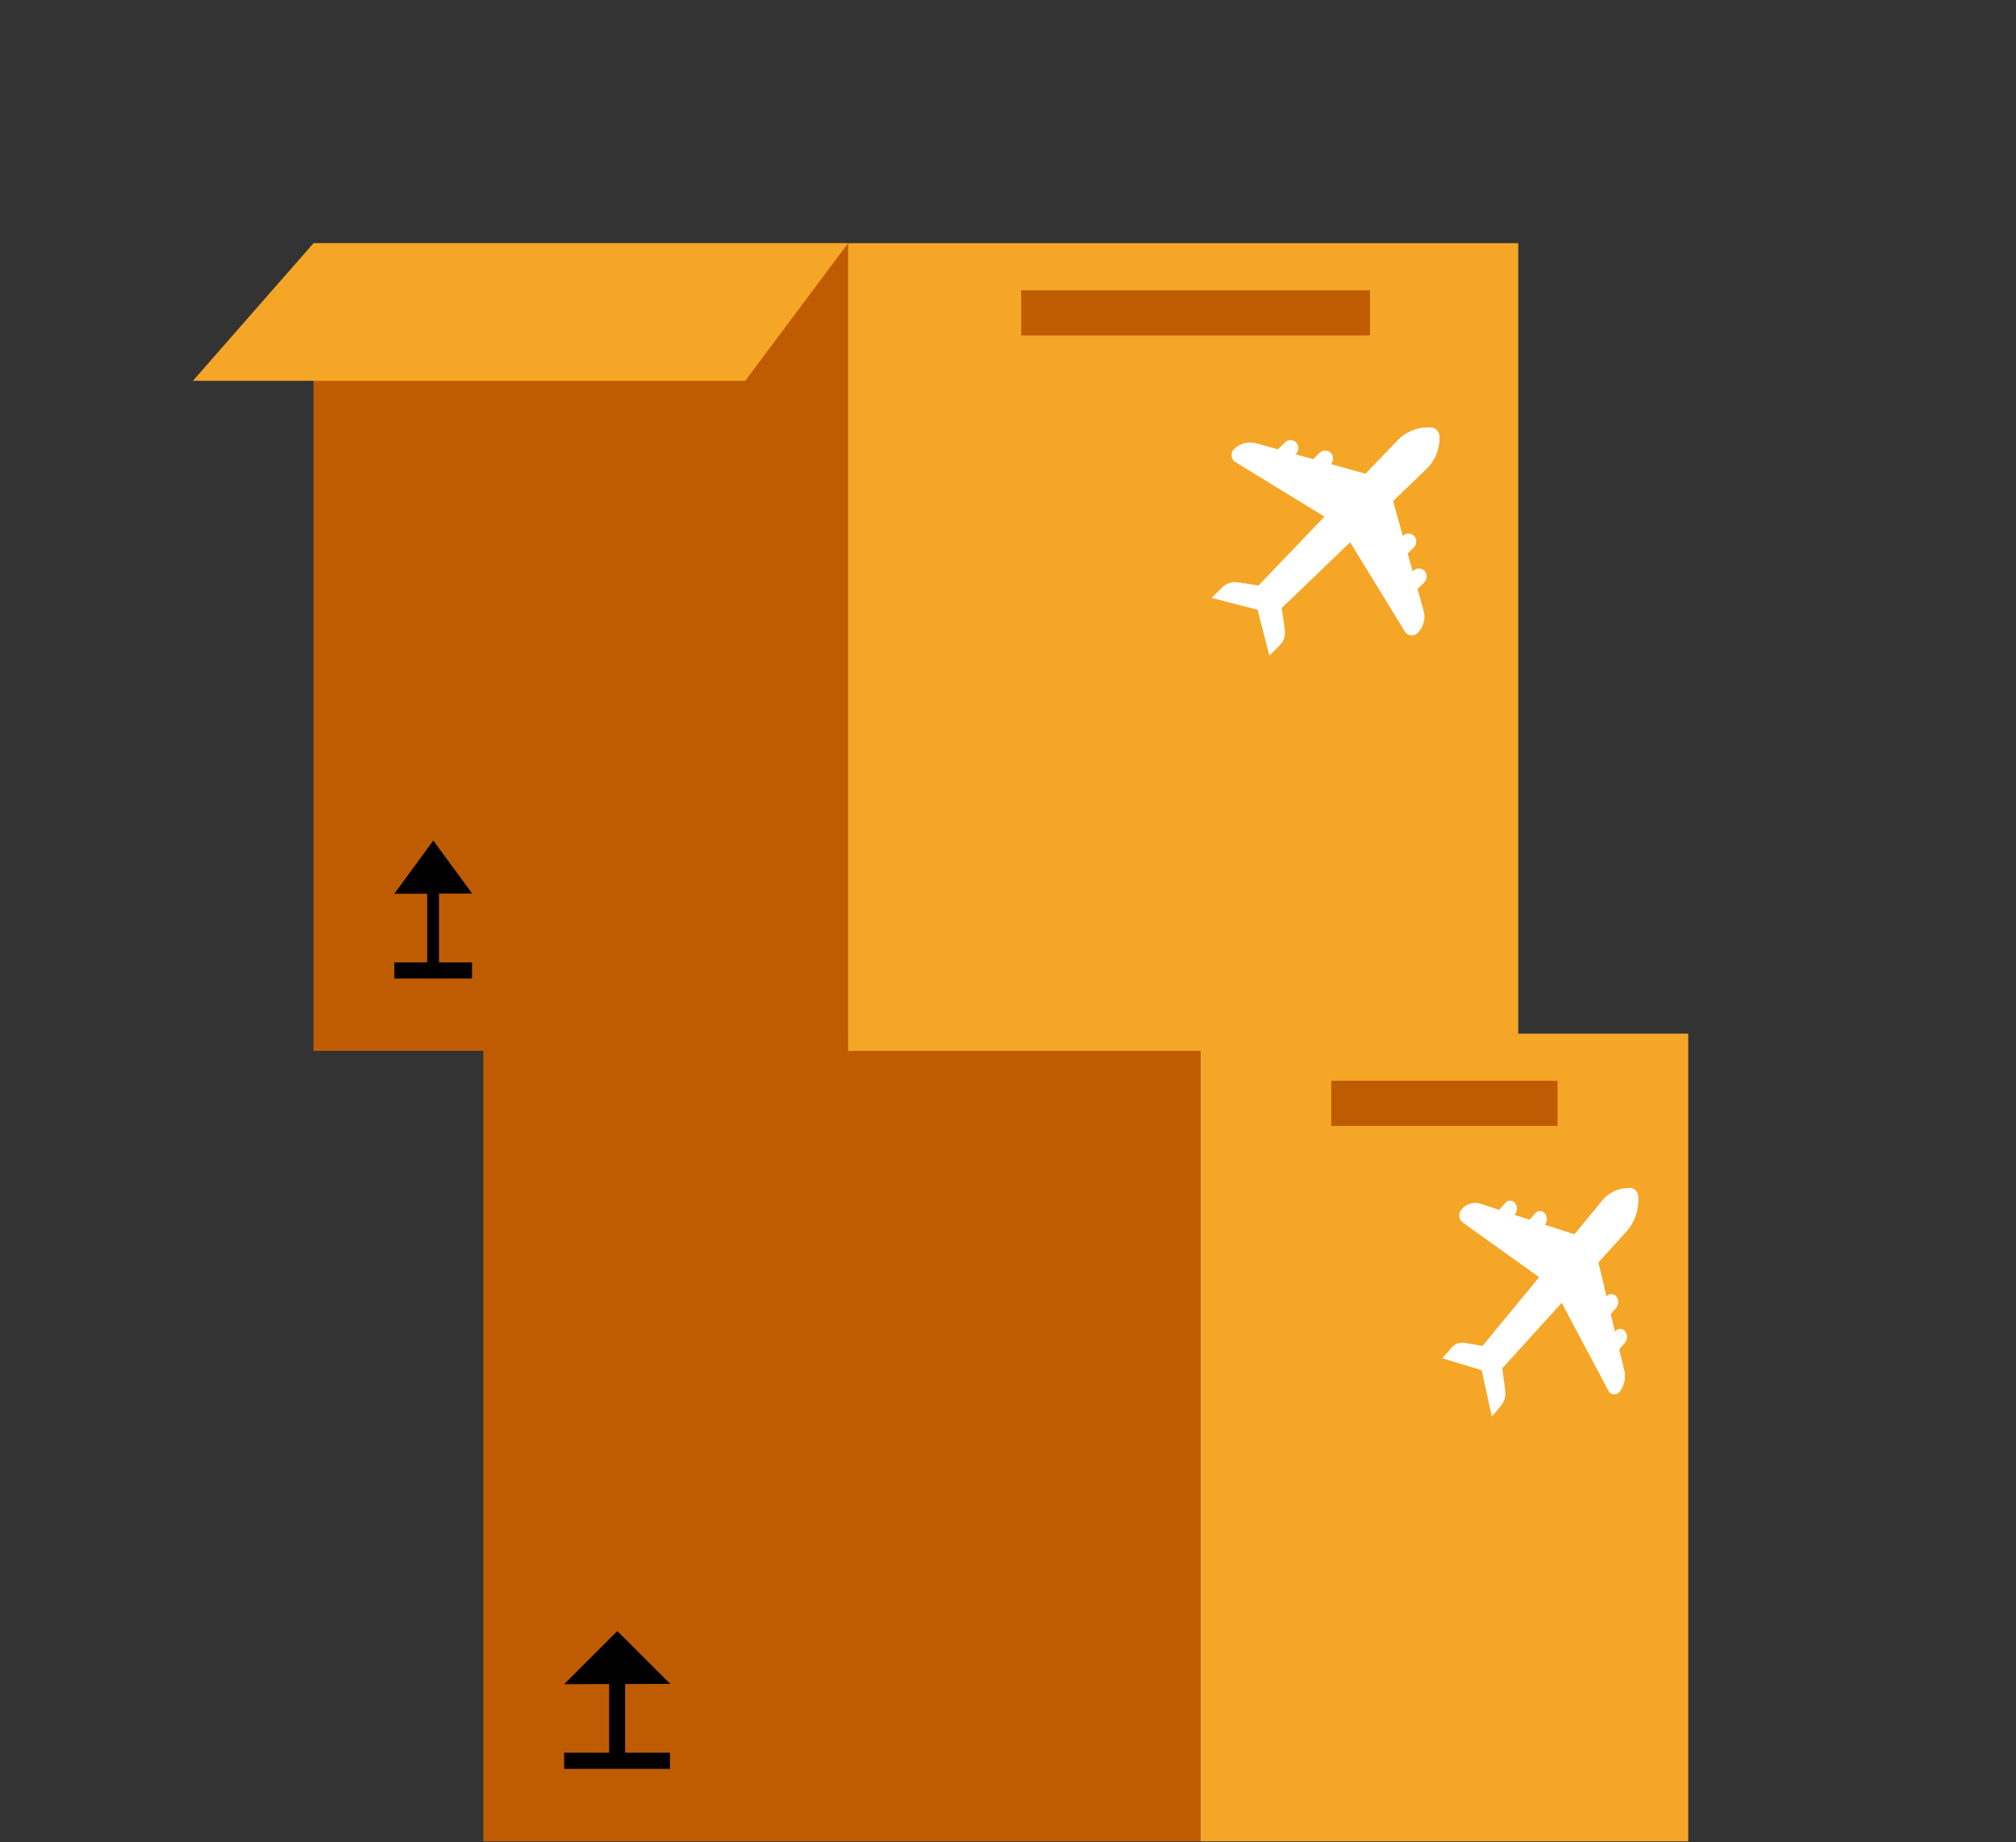
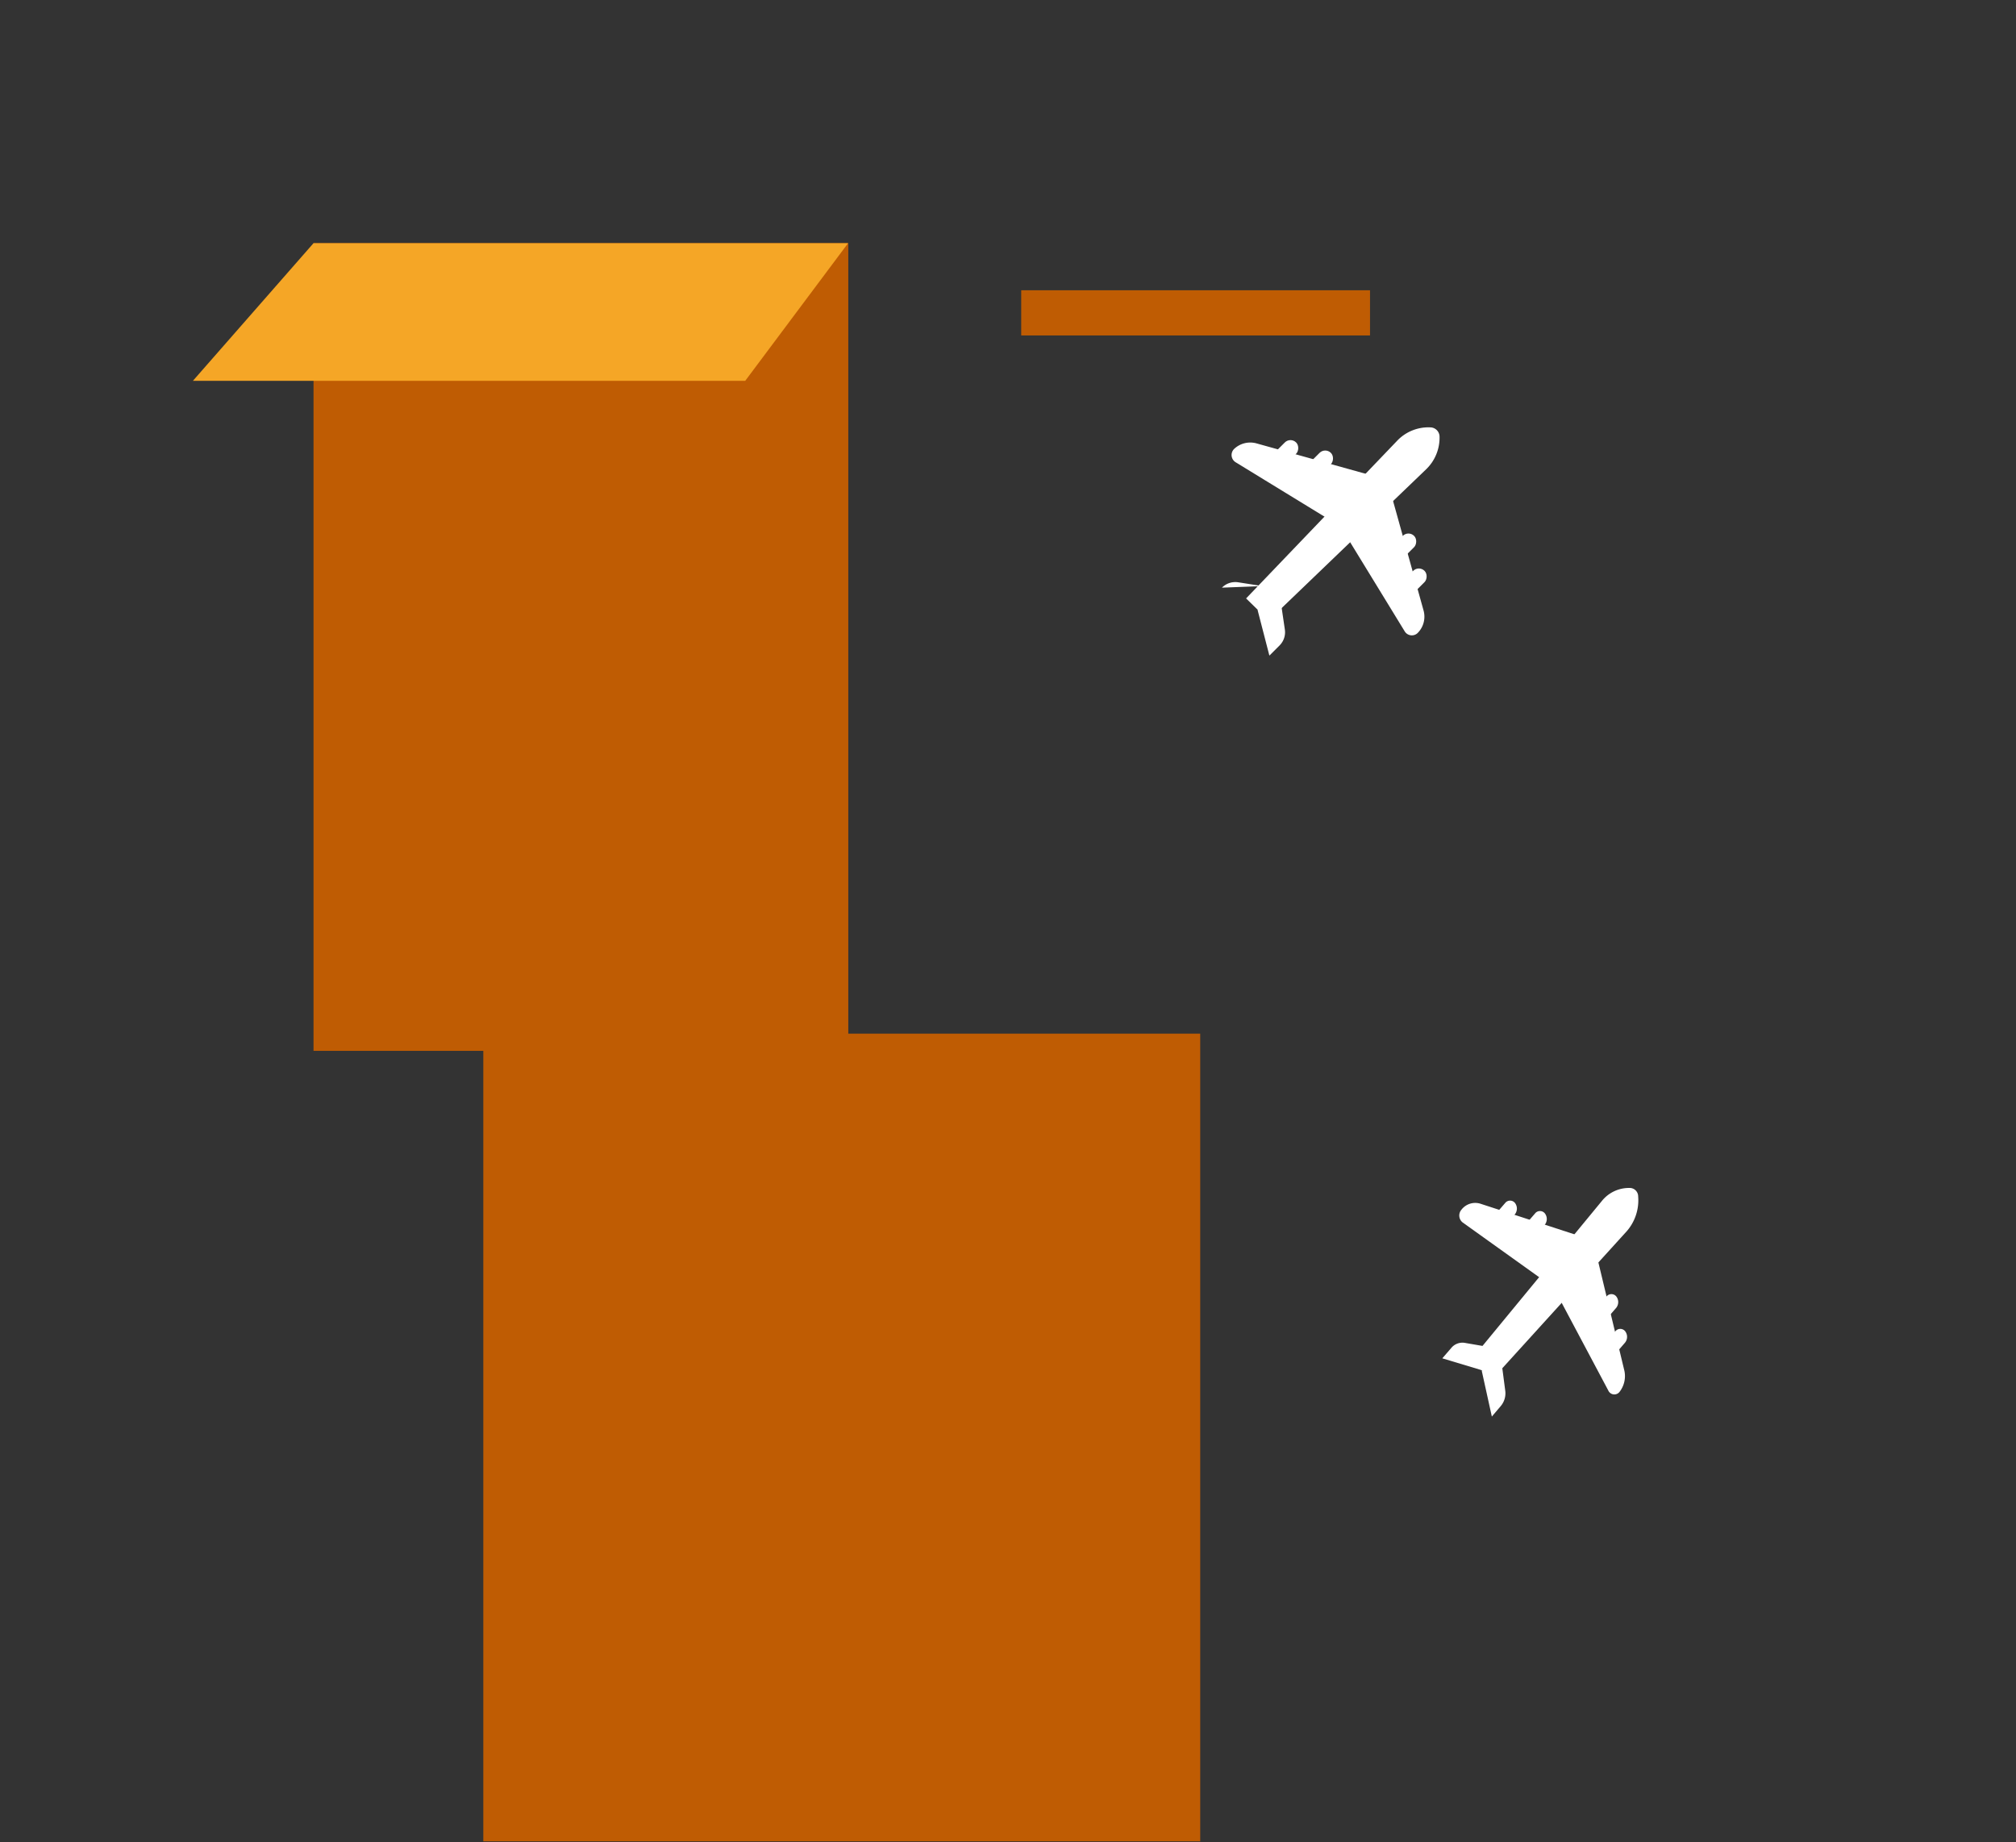
<svg xmlns="http://www.w3.org/2000/svg" viewBox="0 0 116 106">
  <rect x="0" y="0" width="116" height="106" fill="#333333" stroke="none" />
  <defs>
    <style>.a{fill:none;}.b{clip-path:url(#a);}.c{fill:#bf5c03;}.d{fill:#f5a626;}.e{fill:#fff;}</style>
    <clipPath id="a">
      <rect class="a" width="116" height="106" />
    </clipPath>
  </defs>
  <title>verhuizen-naar-buitenland-overzicht</title>
  <g class="b">
    <rect class="c" x="27.81" y="59.47" width="41.25" height="46.47" />
-     <rect class="d" x="69.07" y="59.47" width="28.07" height="46.47" />
-     <polygon points="35.97 96.89 38.57 96.88 35.52 93.84 32.46 96.9 35.05 96.89 35.05 100.84 32.46 100.84 32.46 101.77 38.55 101.77 38.55 100.84 35.97 100.84 35.97 96.89" />
-     <rect class="c" x="76.6" y="62.18" width="13.02" height="2.6" />
    <rect class="c" x="18.04" y="13.99" width="30.77" height="46.47" />
-     <rect class="d" x="48.8" y="13.99" width="38.56" height="46.47" />
-     <polygon points="25.26 51.41 27.17 51.41 24.93 48.36 22.69 51.42 24.58 51.42 24.58 55.37 22.69 55.37 22.69 56.3 27.16 56.3 27.16 55.37 25.26 55.37 25.26 51.41" />
    <rect class="c" x="58.76" y="16.7" width="20.07" height="2.6" />
    <path class="e" d="M73,35.7,71.7,34.43l8.69-9.07a2.48,2.48,0,0,1,1.94-.77h0a.54.54,0,0,1,.5.5h0A2.52,2.52,0,0,1,82.06,27Z" />
-     <path class="e" d="M72.64,33.72l-1.41-.22a1.08,1.08,0,0,0-.92.31l-.59.59,2.63.68Z" />
+     <path class="e" d="M72.64,33.72l-1.41-.22a1.08,1.08,0,0,0-.92.31Z" />
    <path class="e" d="M73.72,34.79l.21,1.43a1.07,1.07,0,0,1-.29.9l-.6.6-.68-2.63Z" />
    <path class="e" d="M72.3,25.51l7.54,2.1L77.15,30.3l-6.06-3.71a.49.49,0,0,1-.09-.75h0A1.35,1.35,0,0,1,72.3,25.51Z" />
    <rect class="e" x="73.5" y="25.2" width="0.92" height="1.76" rx="0.46" transform="translate(40.1 -44.66) rotate(45)" />
    <rect class="e" x="75.5" y="25.8" width="0.92" height="1.76" rx="0.46" transform="translate(41.11 -45.9) rotate(45)" />
    <path class="e" d="M81.91,35.12l-2.1-7.54-2.69,2.69,3.71,6.06a.48.48,0,0,0,.74.09h0A1.33,1.33,0,0,0,81.91,35.12Z" />
    <rect class="e" x="80.88" y="32.58" width="0.92" height="1.76" rx="0.46" transform="translate(115.2 114.64) rotate(-135)" />
    <rect class="e" x="80.28" y="30.58" width="0.92" height="1.76" rx="0.46" transform="translate(115.59 110.79) rotate(-135)" />
    <path class="e" d="M85.78,79.45l-1.09-1.27,7.47-9.07a2,2,0,0,1,1.67-.76h0a.49.49,0,0,1,.43.49h0a2.71,2.71,0,0,1-.66,2Z" />
    <path class="e" d="M85.5,77.47l-1.22-.21a.83.83,0,0,0-.78.3l-.51.59,2.26.68Z" />
    <path class="e" d="M86.42,78.55,86.61,80a1.14,1.14,0,0,1-.26.9l-.51.6-.58-2.63Z" />
    <path class="e" d="M85.2,69.26l6.48,2.11-2.31,2.69-5.2-3.72a.51.51,0,0,1-.08-.74h0A1,1,0,0,1,85.2,69.26Z" />
    <path class="e" d="M86.1,70.45h0a.5.5,0,0,1,0-.65l.51-.59a.36.36,0,0,1,.56,0h0a.53.53,0,0,1,0,.65l-.51.59A.36.36,0,0,1,86.1,70.45Z" />
    <path class="e" d="M87.82,71.05h0a.53.53,0,0,1,0-.65l.51-.59a.36.36,0,0,1,.56,0h0a.53.53,0,0,1,0,.65l-.51.59A.36.36,0,0,1,87.82,71.05Z" />
    <path class="e" d="M93.47,78.88l-1.81-7.54L89.35,74l3.19,6a.38.38,0,0,0,.64.09h0A1.48,1.48,0,0,0,93.47,78.88Z" />
    <path class="e" d="M92.44,77.83h0a.36.36,0,0,0,.56,0l.51-.59a.53.53,0,0,0,0-.65h0a.36.36,0,0,0-.56,0l-.51.59A.53.53,0,0,0,92.44,77.83Z" />
    <path class="e" d="M91.93,75.83h0a.36.36,0,0,0,.56,0l.51-.59a.53.53,0,0,0,0-.65h0a.36.36,0,0,0-.56,0l-.51.59A.5.5,0,0,0,91.93,75.83Z" />
    <polyline class="d" points="48.8 13.99 42.88 21.91 11.1 21.91 18.04 13.99 49.77 13.99" />
  </g>
</svg>